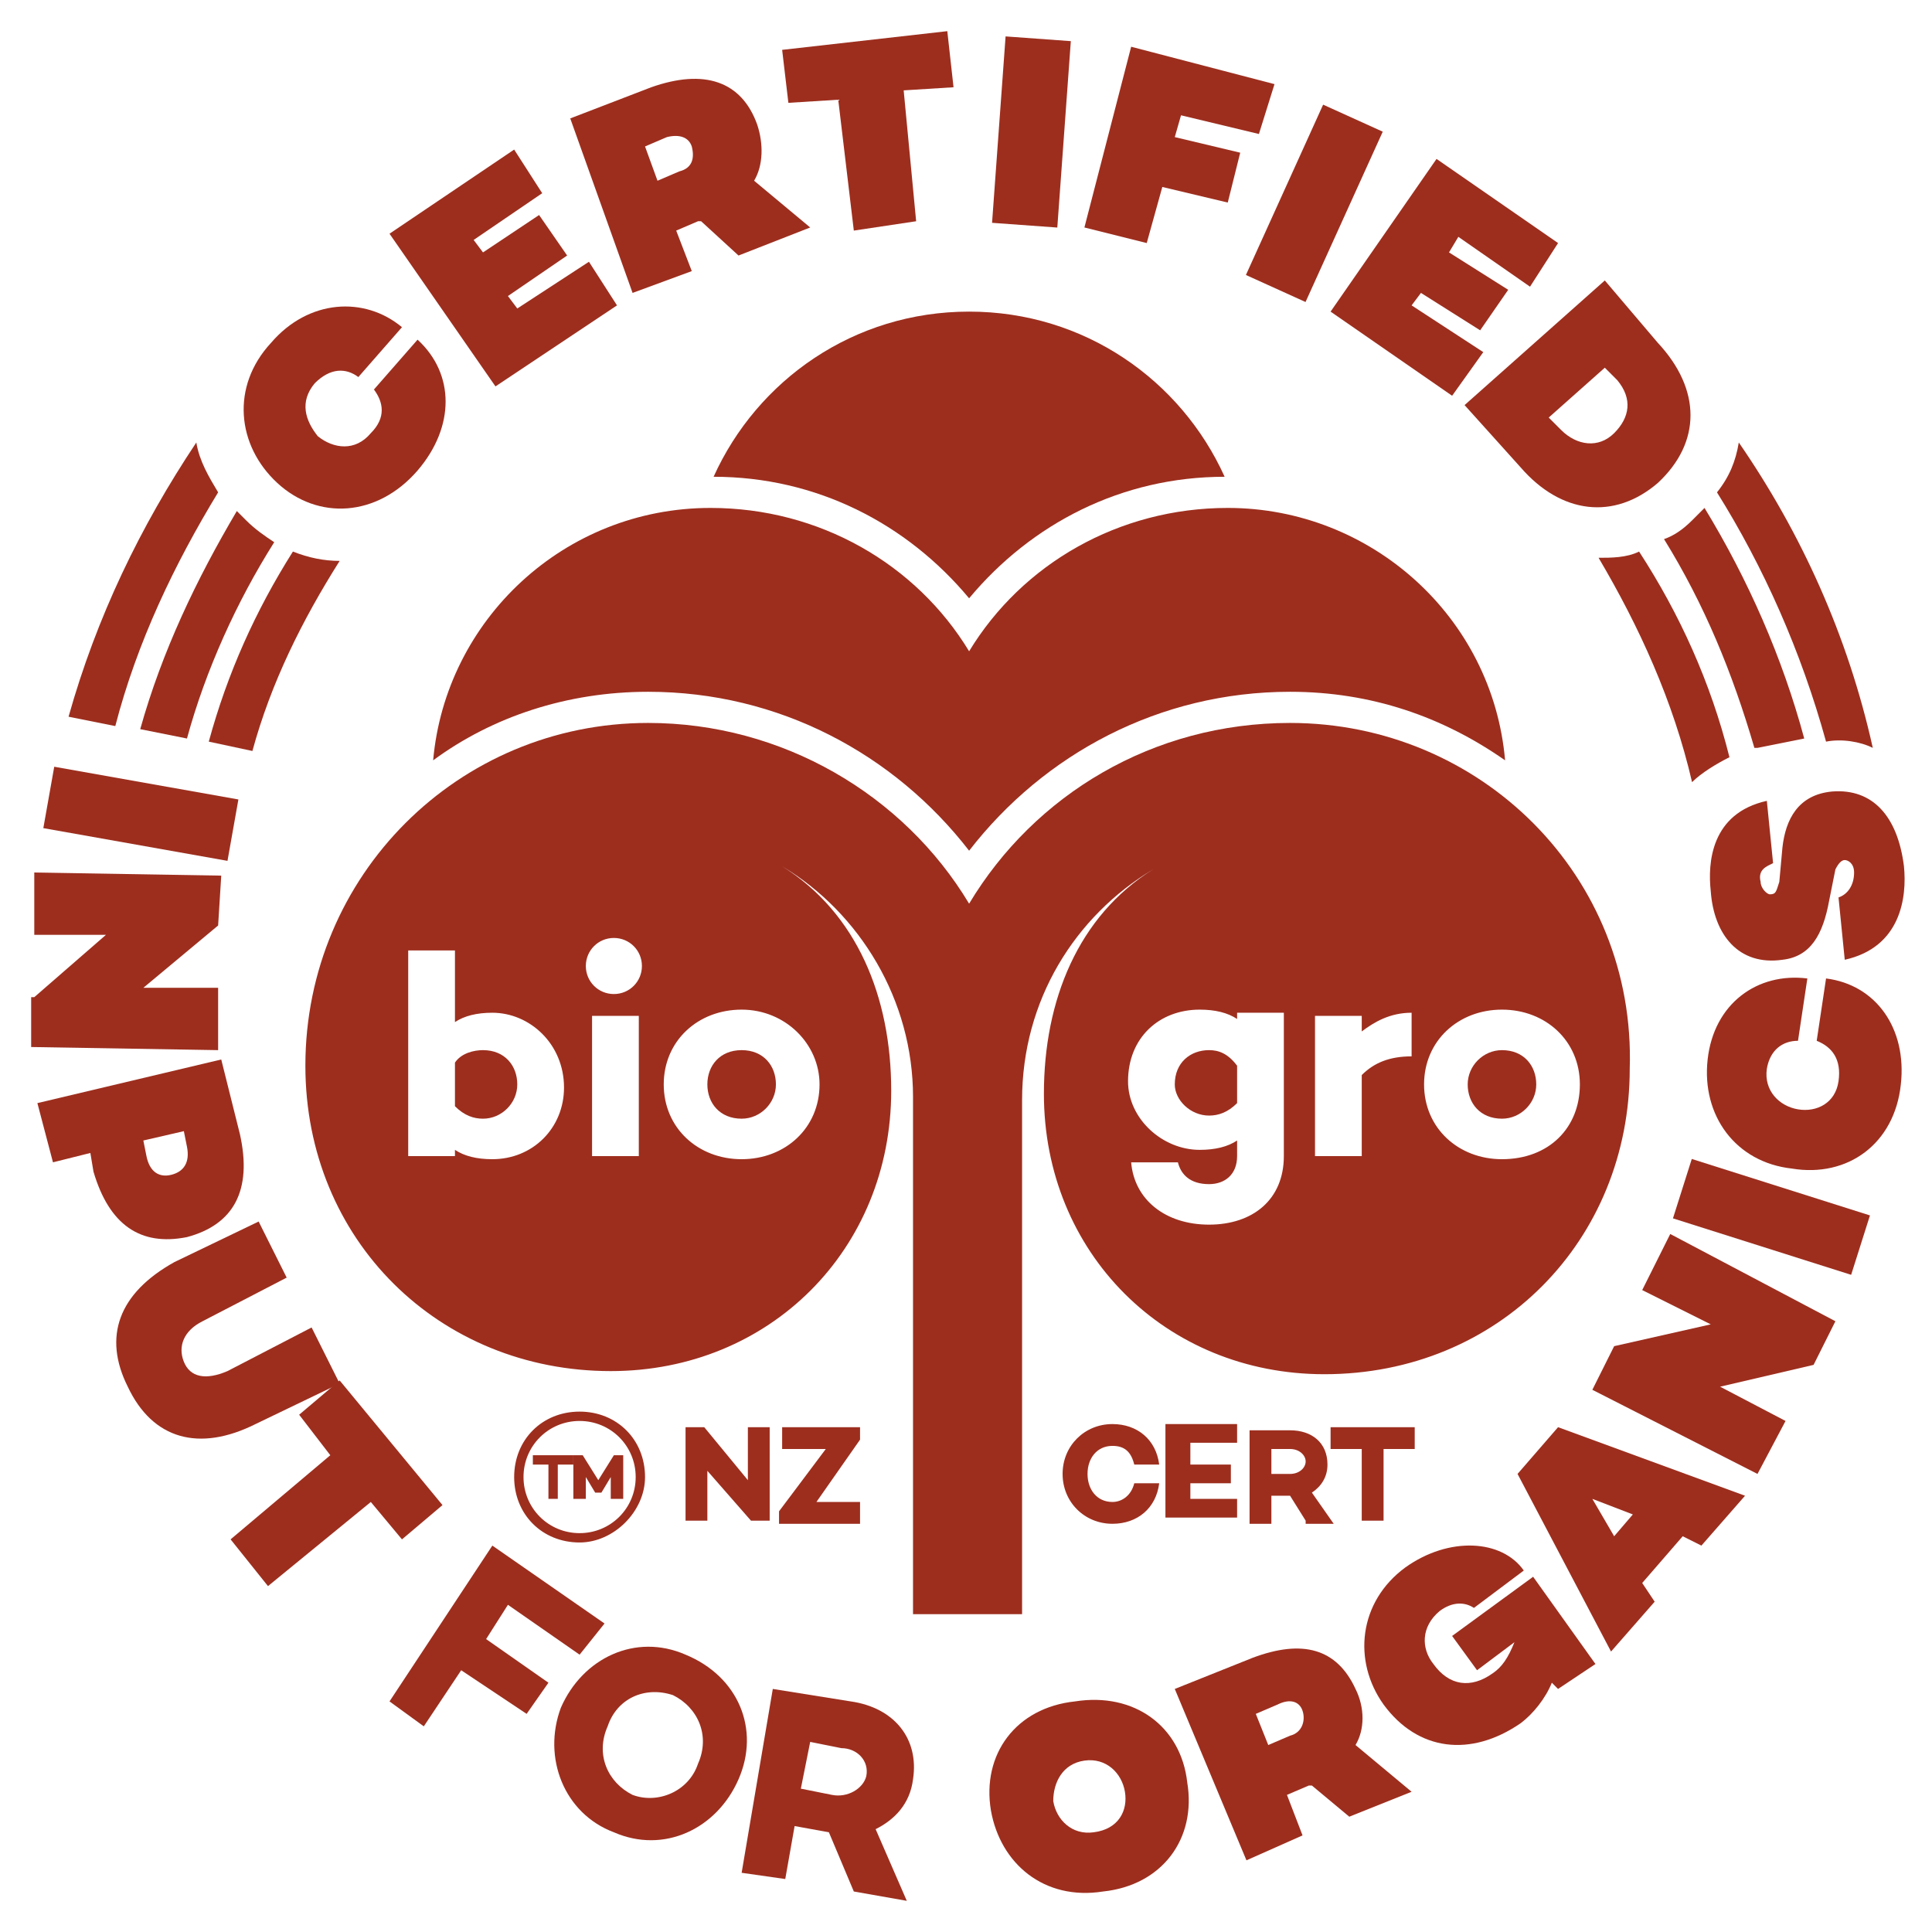
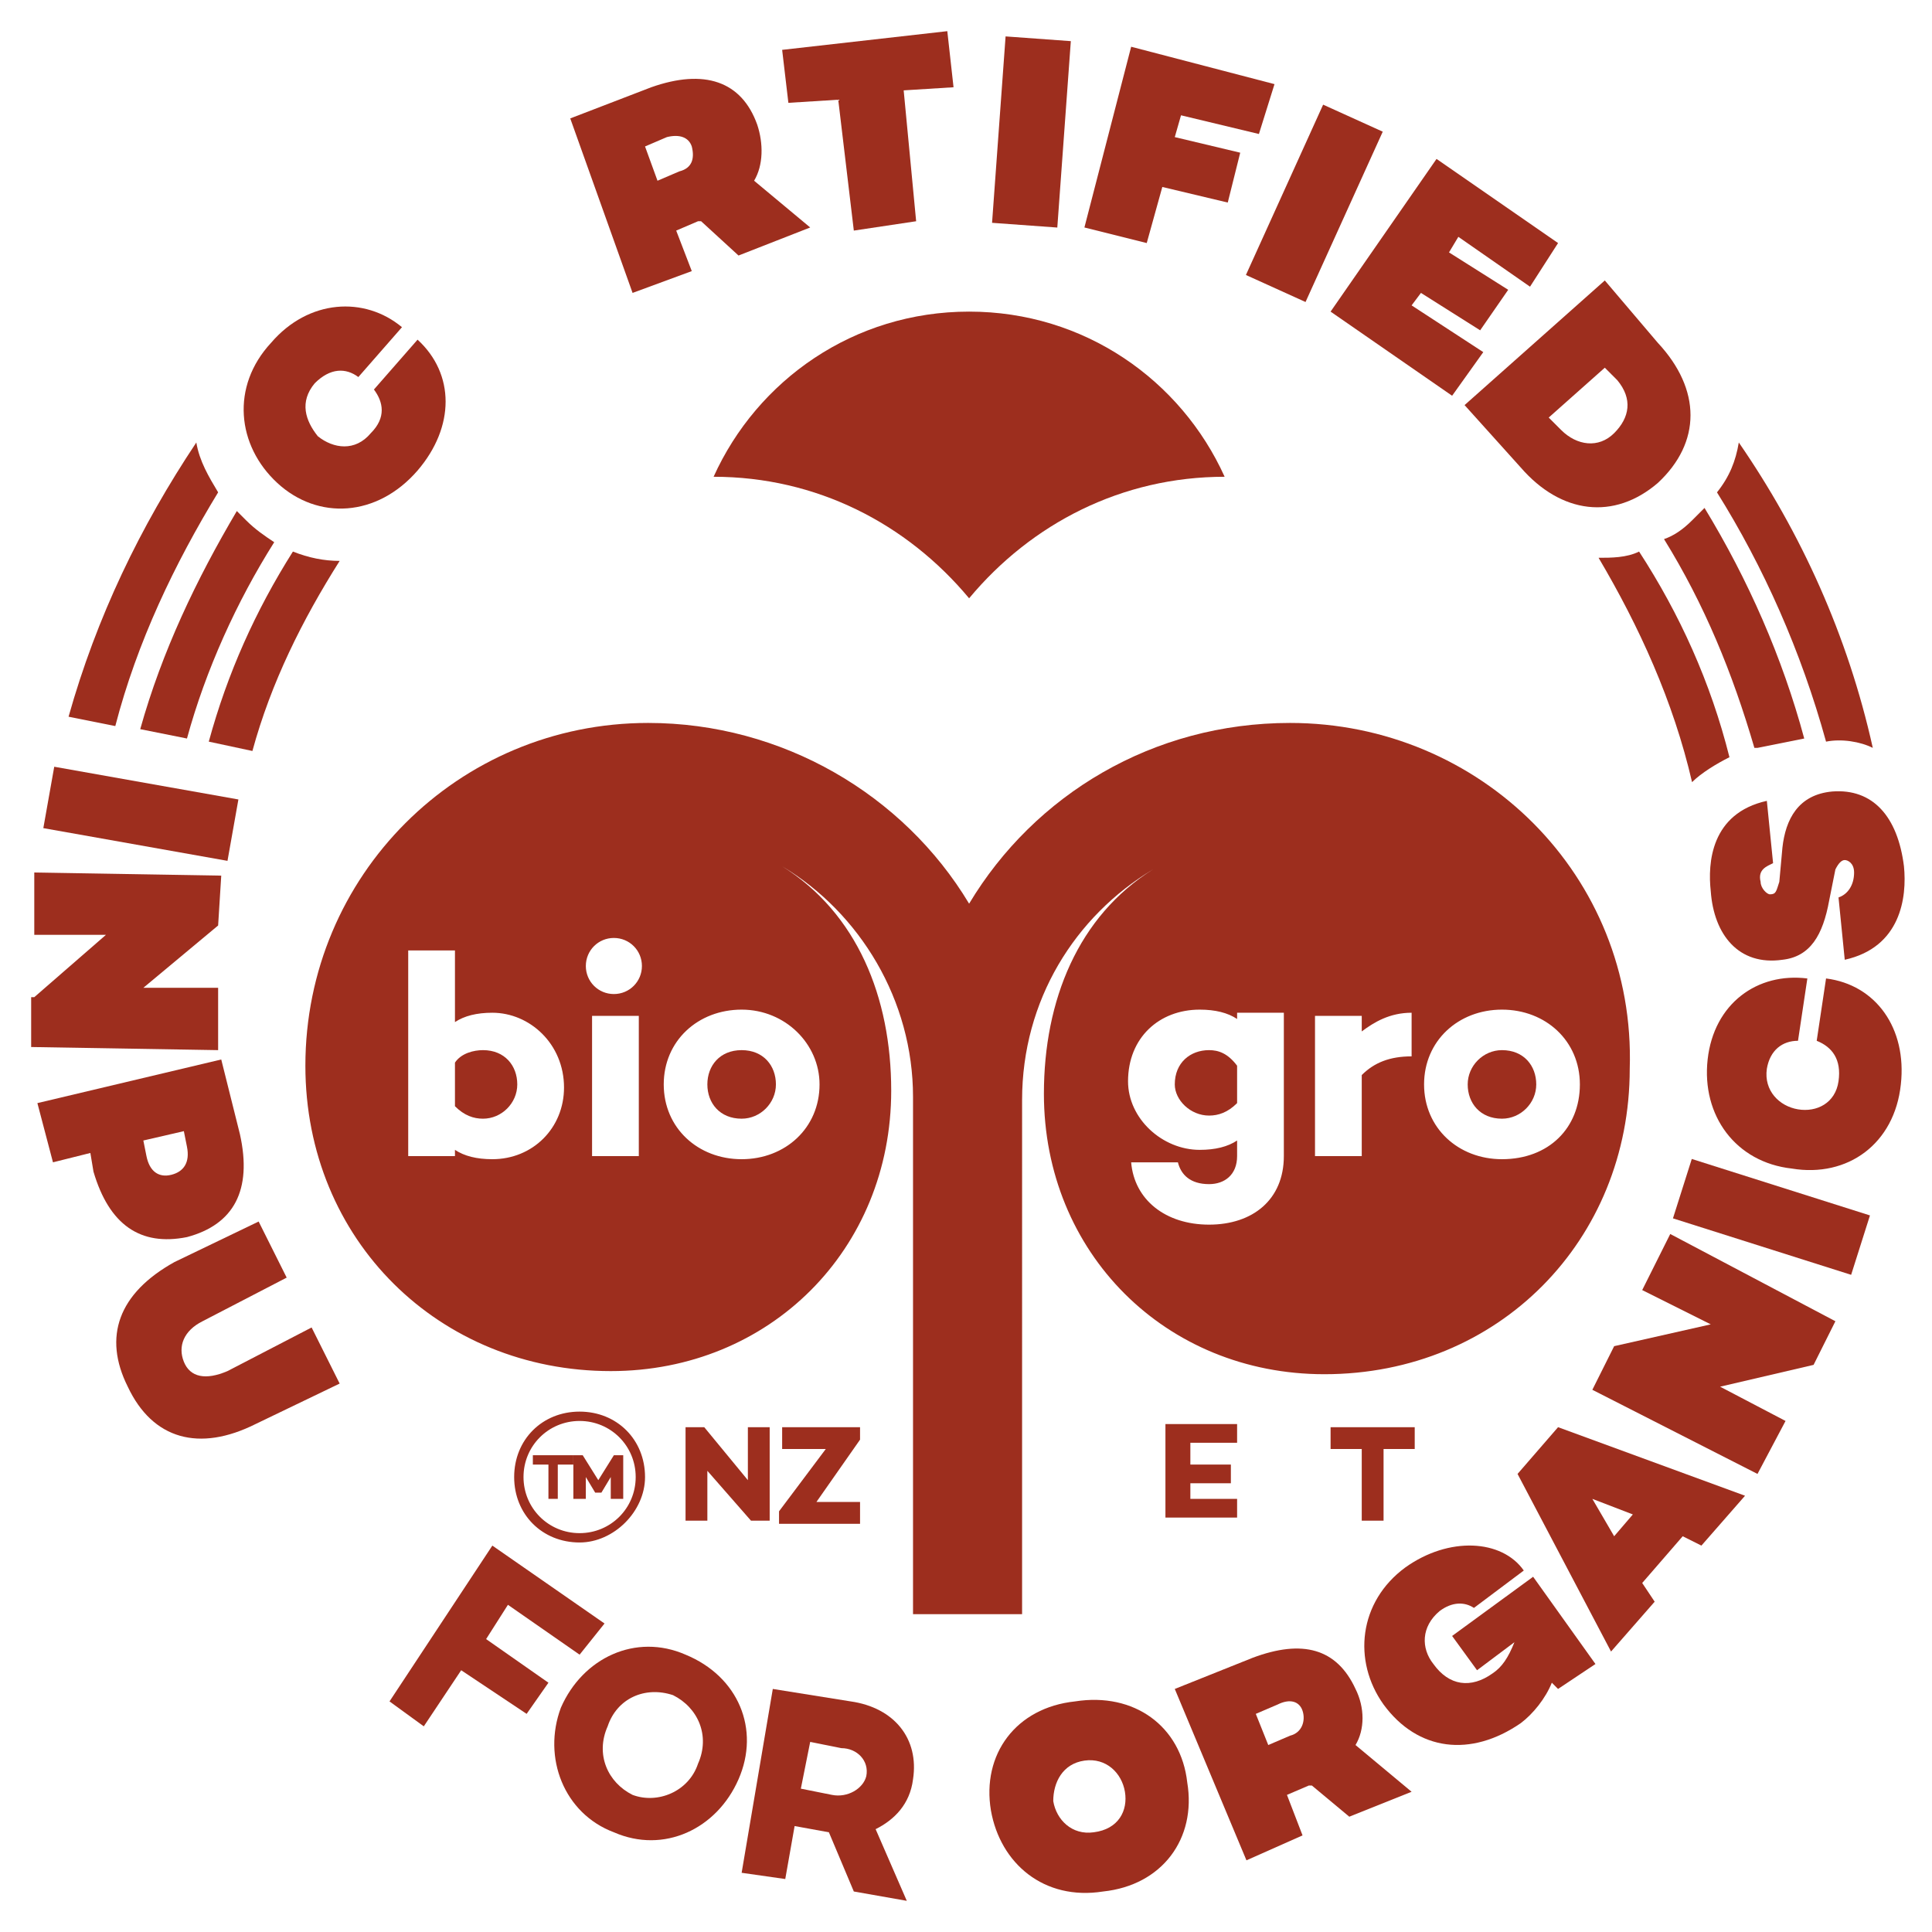
<svg xmlns="http://www.w3.org/2000/svg" version="1.1" id="Layer_1" x="0px" y="0px" viewBox="0 0 62 62" style="enable-background:new 0 0 62 62;" xml:space="preserve">
  <style type="text/css">
	.st0{fill:#9D2E1E;}
</style>
  <path class="st0" d="M12,12.5l1.4-1.6c1.2,1.1,1.2,2.8,0,4.2c-1.3,1.5-3.2,1.6-4.5,0.4c-1.3-1.2-1.5-3.1-0.2-4.5  c1.2-1.4,3-1.5,4.2-0.5l-1.4,1.6c-0.4-0.3-0.9-0.3-1.4,0.2c-0.5,0.6-0.3,1.2,0.1,1.7c0.5,0.4,1.2,0.5,1.7-0.1  C12.4,13.4,12.3,12.9,12,12.5" />
-   <polygon class="st0" points="15.2,7.7 15.5,8.1 17.3,6.9 18.2,8.2 16.3,9.5 16.6,9.9 18.9,8.4 19.8,9.8 15.9,12.4 12.5,7.5   16.5,4.8 17.4,6.2 " />
  <path class="st0" d="M23.7,8.2l-1.2-1.1l-0.1,0l-0.7,0.3l0.5,1.3l-1.9,0.7l-2-5.6l2.6-1c1.7-0.6,2.9-0.2,3.4,1.2  c0.2,0.6,0.2,1.3-0.1,1.8l1.8,1.5L23.7,8.2z M21.1,5.8l0.7-0.3c0.4-0.1,0.5-0.4,0.4-0.8c-0.1-0.3-0.4-0.4-0.8-0.3l-0.7,0.3L21.1,5.8  z" />
  <polygon class="st0" points="30.6,2.8 29,2.9 29.4,7.1 27.4,7.4 26.9,3.2 25.3,3.3 25.1,1.6 30.4,1 " />
  <rect x="30" y="3.2" transform="matrix(7.233033e-02 -0.997 0.997 7.233033e-02 26.476 36.829)" class="st0" width="6" height="2.1" />
  <polygon class="st0" points="37.9,3.7 37.7,4.4 39.8,4.9 39.4,6.5 37.3,6 36.8,7.8 34.8,7.3 36.3,1.5 40.9,2.7 40.4,4.3 " />
  <rect x="39.1" y="5.5" transform="matrix(0.413 -0.911 0.911 0.413 18.824 42.173)" class="st0" width="6" height="2.1" />
  <polygon class="st0" points="46.8,7.6 46.5,8.1 48.4,9.3 47.5,10.6 45.6,9.4 45.3,9.8 47.6,11.3 46.6,12.7 42.7,10 46.1,5.1 50,7.8   49.1,9.2 " />
  <path class="st0" d="M53.2,15.5c-1.4,1.2-3.1,1-4.4-0.5L47,13l4.5-4l1.7,2C54.6,12.5,54.6,14.2,53.2,15.5 M51.8,13.9  c0.5-0.5,0.6-1.1,0.1-1.7l-0.4-0.4l-1.8,1.6l0.4,0.4C50.6,14.3,51.3,14.4,51.8,13.9" />
  <rect x="3.5" y="23.2" transform="matrix(0.175 -0.985 0.985 0.175 -22.074 25.963)" class="st0" width="2" height="6" />
  <polygon class="st0" points="7,33.7 1,33.6 1,32 1.1,32 3.4,30 1.1,30 1.1,28 7.1,28.1 7,29.7 4.6,31.7 7,31.7 " />
  <path class="st0" d="M6,39.7C4.5,40,3.5,39.3,3,37.6L2.9,37l-1.2,0.3l-0.5-1.9L7.1,34l0.6,2.4C8.1,38.2,7.5,39.3,6,39.7 M5.5,37.7  c0.4-0.1,0.6-0.4,0.5-0.9l-0.1-0.5l-1.3,0.3l0.1,0.5C4.8,37.6,5.1,37.8,5.5,37.7" />
  <path class="st0" d="M8.2,45.7c-1.8,0.9-3.3,0.5-4.1-1.2c-0.8-1.6-0.3-3,1.5-4l2.7-1.3L9.2,41l-2.7,1.4c-0.6,0.3-0.8,0.8-0.6,1.3  c0.2,0.5,0.7,0.6,1.4,0.3l2.7-1.4l0.9,1.8L8.2,45.7z" />
-   <polygon class="st0" points="12.9,49.4 11.9,48.2 8.6,50.9 7.4,49.4 10.6,46.7 9.6,45.4 10.9,44.3 14.2,48.3 " />
  <polygon class="st0" points="16.3,51.5 15.6,52.6 17.6,54 16.9,55 14.8,53.6 13.6,55.4 12.5,54.6 15.8,49.6 19.4,52.1 18.6,53.1 " />
  <path class="st0" d="M23.7,57.1c-0.7,1.6-2.4,2.4-4,1.7c-1.6-0.6-2.3-2.4-1.7-4c0.7-1.6,2.4-2.4,4-1.7  C23.7,53.8,24.4,55.5,23.7,57.1 M22.4,56.6c0.4-0.9,0-1.8-0.8-2.2c-0.9-0.3-1.8,0.1-2.1,1c-0.4,0.9,0,1.8,0.8,2.2  C21.1,57.9,22.1,57.5,22.4,56.6" />
  <path class="st0" d="M27.4,60.7l-0.8-1.9l0,0l-1.1-0.2l-0.3,1.7l-1.4-0.2l1-5.9l2.5,0.4c1.4,0.2,2.2,1.2,2,2.5  c-0.1,0.8-0.6,1.3-1.2,1.6l1,2.3L27.4,60.7z M25.7,57.4l1,0.2c0.5,0.1,1-0.2,1.1-0.6c0.1-0.5-0.3-0.9-0.8-0.9l-1-0.2L25.7,57.4z" />
  <path class="st0" d="M38.1,57.2c0.3,1.8-0.8,3.3-2.7,3.5c-1.9,0.3-3.3-0.9-3.6-2.6c-0.3-1.8,0.8-3.3,2.7-3.5  C36.4,54.3,37.9,55.4,38.1,57.2 M36.1,57.5c-0.1-0.6-0.6-1.1-1.3-1c-0.7,0.1-1,0.7-1,1.3c0.1,0.6,0.6,1.1,1.3,1  C35.9,58.7,36.2,58.1,36.1,57.5" />
  <path class="st0" d="M43.3,58.3l-1.2-1l-0.1,0l-0.7,0.3l0.5,1.3l-1.8,0.8l-2.3-5.5l2.5-1c1.6-0.6,2.7-0.3,3.3,1  c0.3,0.6,0.3,1.3,0,1.8l1.8,1.5L43.3,58.3z M40.7,56l0.7-0.3c0.4-0.1,0.5-0.5,0.4-0.8c-0.1-0.3-0.4-0.4-0.8-0.2L40.3,55L40.7,56z" />
  <path class="st0" d="M49.2,50.6l2,2.8L50,54.2L49.8,54c-0.2,0.5-0.6,1-1,1.3c-1.6,1.1-3.3,0.9-4.4-0.6c-1-1.4-0.8-3.3,0.7-4.4  c1.4-1,3.1-0.9,3.8,0.1l-1.6,1.2c-0.3-0.2-0.7-0.2-1.1,0.1c-0.6,0.5-0.6,1.2-0.2,1.7c0.5,0.7,1.2,0.8,1.9,0.3c0.3-0.2,0.5-0.5,0.7-1  l-1.2,0.9l-0.8-1.1L49.2,50.6z" />
  <path class="st0" d="M54,49.3l-1.3,1.5l0.4,0.6L51.7,53l-3-5.7l1.3-1.5L56,48l-1.4,1.6L54,49.3z M52.4,48.6l-1.3-0.5l0.7,1.2  L52.4,48.6z" />
  <polygon class="st0" points="53.6,39.6 58.9,42.4 58.2,43.8 58.2,43.8 55.2,44.5 57.3,45.6 56.4,47.3 51.1,44.6 51.8,43.2   54.9,42.5 52.7,41.4 " />
  <rect x="55.9" y="36.1" transform="matrix(0.302 -0.953 0.953 0.302 2.402 81.469)" class="st0" width="2" height="6" />
  <path class="st0" d="M58.3,33.4l0.3-2c1.6,0.2,2.6,1.6,2.4,3.4c-0.2,1.9-1.7,3-3.5,2.7c-1.8-0.2-2.9-1.7-2.7-3.5  c0.2-1.8,1.6-2.8,3.2-2.6l-0.3,2c-0.5,0-0.9,0.3-1,0.9c-0.1,0.7,0.4,1.2,1,1.3c0.6,0.1,1.2-0.2,1.3-0.9C59.1,34,58.8,33.6,58.3,33.4  " />
  <path class="st0" d="M56.7,25.7l0.2,2c-0.2,0.1-0.5,0.2-0.4,0.6c0,0.2,0.2,0.4,0.3,0.4c0.2,0,0.2-0.1,0.3-0.4l0.1-1.1  c0.1-0.9,0.5-1.7,1.6-1.8c1.3-0.1,2.1,0.8,2.3,2.4c0.1,1-0.1,2.6-1.9,3l-0.2-2c0.3-0.1,0.5-0.4,0.5-0.8c0-0.3-0.2-0.4-0.3-0.4  c-0.1,0-0.2,0.1-0.3,0.3l-0.2,1c-0.2,1.1-0.6,1.8-1.5,1.9C55.8,31,55,30,54.9,28.6C54.8,27.7,54.9,26.1,56.7,25.7" />
  <path class="st0" d="M6,23.7c0.6-2.2,1.6-4.4,2.8-6.3c-0.3-0.2-0.6-0.4-0.9-0.7c-0.1-0.1-0.2-0.2-0.3-0.3c-1.3,2.2-2.4,4.5-3.1,7  L6,23.7z" />
  <path class="st0" d="M54.3,16.7c-0.3,0.3-0.6,0.5-0.9,0.6c1.3,2.1,2.2,4.3,2.9,6.7c0,0,0,0,0.1,0l1.5-0.3c-0.7-2.6-1.8-5.1-3.2-7.4  C54.5,16.5,54.4,16.6,54.3,16.7" />
  <path class="st0" d="M8.1,24.1c0.6-2.2,1.6-4.2,2.8-6.1c-0.5,0-1-0.1-1.5-0.3c-1.2,1.9-2.1,3.9-2.7,6.1L8.1,24.1z" />
  <path class="st0" d="M51.3,17.9C51.2,17.9,51.2,17.9,51.3,17.9c1.3,2.2,2.4,4.6,3,7.2c0.3-0.3,0.8-0.6,1.2-0.8  c-0.6-2.4-1.6-4.6-2.9-6.6C52.2,17.9,51.7,17.9,51.3,17.9" />
  <path class="st0" d="M3.7,23.3c0.7-2.7,1.9-5.2,3.3-7.5c-0.3-0.5-0.6-1-0.7-1.6c-1.8,2.7-3.2,5.6-4.1,8.8L3.7,23.3z" />
  <path class="st0" d="M55.8,14.2c-0.1,0.6-0.3,1.1-0.7,1.6c1.5,2.4,2.7,5.1,3.5,8c0.5-0.1,1.1,0,1.5,0.2  C59.3,20.4,57.8,17.1,55.8,14.2" />
  <g>
    <path class="st0" d="M24.7,45.8v3h-0.6l-1.4-1.6v1.6H22v-3h0.6l1.4,1.7v-1.7H24.7z" />
    <path class="st0" d="M27.6,48.2v0.7H25v-0.4l1.5-2h-1.4v-0.7h2.5v0.4l-1.4,2H27.6z" />
  </g>
  <g>
-     <path class="st0" d="M36.4,47.6h0.8c-0.1,0.8-0.7,1.3-1.5,1.3c-0.9,0-1.6-0.7-1.6-1.6s0.7-1.6,1.6-1.6c0.8,0,1.4,0.5,1.5,1.3h-0.8   c-0.1-0.4-0.3-0.6-0.7-0.6c-0.5,0-0.8,0.4-0.8,0.9c0,0.5,0.3,0.9,0.8,0.9C36,48.2,36.3,48,36.4,47.6z" />
    <path class="st0" d="M38.2,46.5V47h1.3v0.6h-1.3v0.5h1.5v0.6h-2.3v-3h2.3v0.6H38.2z" />
-     <path class="st0" d="M41.9,48.8L41.4,48h0h-0.6v0.9h-0.7v-3h1.3c0.7,0,1.2,0.4,1.2,1.1c0,0.4-0.2,0.7-0.5,0.9l0.7,1H41.9z    M40.8,47.3h0.6c0.3,0,0.5-0.2,0.5-0.4c0-0.2-0.2-0.4-0.5-0.4h-0.6V47.3z" />
    <path class="st0" d="M45.4,46.5h-1v2.3h-0.7v-2.3h-1v-0.7h2.7V46.5z" />
  </g>
  <g>
    <g>
      <path class="st0" d="M18.4,47h-0.5v1.1h-0.3V47h-0.5v-0.3h1.3V47z" />
      <path class="st0" d="M20,48.1h-0.4v-0.7l-0.3,0.5v0h-0.2v0l-0.3-0.5l0,0.7h-0.4v-1.4h0.3l0.5,0.8l0.5-0.8H20V48.1z" />
    </g>
    <path class="st0" d="M18.6,49.5c-1.2,0-2.1-0.9-2.1-2.1c0-1.2,0.9-2.1,2.1-2.1c1.2,0,2.1,0.9,2.1,2.1   C20.7,48.5,19.7,49.5,18.6,49.5z M18.6,45.6c-1,0-1.8,0.8-1.8,1.8c0,1,0.8,1.8,1.8,1.8c1,0,1.8-0.8,1.8-1.8   C20.4,46.4,19.6,45.6,18.6,45.6z" />
  </g>
  <path class="st0" d="M31.1,19.2c2-2.4,4.9-3.9,8.2-3.9c-1.4-3.1-4.5-5.3-8.2-5.3c-3.7,0-6.8,2.2-8.2,5.3  C26.2,15.3,29.1,16.8,31.1,19.2z" />
  <g>
-     <path class="st0" d="M20.8,22.2c4.2,0,7.9,2,10.3,5.1c2.4-3.1,6.1-5.1,10.3-5.1c2.6,0,4.9,0.8,6.9,2.2c-0.4-4.6-4.3-8.1-8.9-8.1   c-3.5,0-6.6,1.8-8.3,4.6c-1.7-2.8-4.8-4.6-8.3-4.6c-4.7,0-8.5,3.6-8.9,8.1C15.8,23,18.2,22.2,20.8,22.2z" />
-   </g>
+     </g>
  <g>
    <path class="st0" d="M48.2,33.7c-0.6,0-1.1,0.5-1.1,1.1c0,0.6,0.4,1.1,1.1,1.1c0.6,0,1.1-0.5,1.1-1.1   C49.3,34.2,48.9,33.7,48.2,33.7z" />
    <path class="st0" d="M22.7,34.8c0,0.6,0.4,1.1,1.1,1.1c0.6,0,1.1-0.5,1.1-1.1c0-0.6-0.4-1.1-1.1-1.1C23.1,33.7,22.7,34.2,22.7,34.8   z" />
    <path class="st0" d="M38.8,33.7c-0.6,0-1.1,0.4-1.1,1.1c0,0.5,0.5,1,1.1,1c0.3,0,0.6-0.1,0.9-0.4v-1.2   C39.4,33.8,39.1,33.7,38.8,33.7z" />
    <path class="st0" d="M41.4,23.2c-4.4,0-8.2,2.3-10.3,5.8c-2.1-3.5-6-5.8-10.3-5.8c-6.1,0-11,4.9-11,11c0,5.6,4.3,9.8,9.8,9.8   c5.1,0,9-3.9,9-9c0-3-1.1-5.7-3.5-7.2c2.5,1.5,4.2,4.3,4.2,7.4v16.6h3.5V35.3c0-3.2,1.7-5.9,4.2-7.4c-2.4,1.5-3.5,4.2-3.5,7.2   c0,5.1,3.9,9,9,9c5.6,0,9.8-4.3,9.8-9.8C52.5,28.1,47.5,23.2,41.4,23.2z M15.8,37.2c-0.5,0-0.9-0.1-1.2-0.3v0.2h-1.5v-6.6h1.5v2.3   c0.3-0.2,0.7-0.3,1.2-0.3c1.2,0,2.3,1,2.3,2.4C18.1,36.2,17.1,37.2,15.8,37.2z M20.5,37.1h-1.5v-4.5h1.5V37.1z M19.7,31.9   c-0.5,0-0.9-0.4-0.9-0.9c0-0.5,0.4-0.9,0.9-0.9c0.5,0,0.9,0.4,0.9,0.9C20.6,31.5,20.2,31.9,19.7,31.9z M26.3,34.8   c0,1.4-1.1,2.4-2.5,2.4c-1.4,0-2.5-1-2.5-2.4c0-1.4,1.1-2.4,2.5-2.4C25.2,32.4,26.3,33.5,26.3,34.8z M41.2,37.1   c0,1.4-1,2.2-2.4,2.2c-1.4,0-2.4-0.8-2.5-2h1.5c0.1,0.4,0.4,0.7,1,0.7c0.5,0,0.9-0.3,0.9-0.9v-0.5c-0.3,0.2-0.7,0.3-1.2,0.3   c-1.2,0-2.3-1-2.3-2.2c0-1.4,1-2.3,2.3-2.3c0.5,0,0.9,0.1,1.2,0.3v-0.2h1.5V37.1z M45.3,33.9c-0.7,0-1.2,0.2-1.6,0.6v2.6h-1.5v-4.5   h1.5v0.5c0.4-0.3,0.9-0.6,1.6-0.6V33.9z M48.2,37.2c-1.4,0-2.5-1-2.5-2.4c0-1.4,1.1-2.4,2.5-2.4c1.4,0,2.5,1,2.5,2.4   C50.7,36.2,49.7,37.2,48.2,37.2z" />
    <path class="st0" d="M15.5,33.7c-0.3,0-0.7,0.1-0.9,0.4v1.4c0.3,0.3,0.6,0.4,0.9,0.4c0.6,0,1.1-0.5,1.1-1.1   C16.6,34.2,16.2,33.7,15.5,33.7z" />
  </g>
</svg>